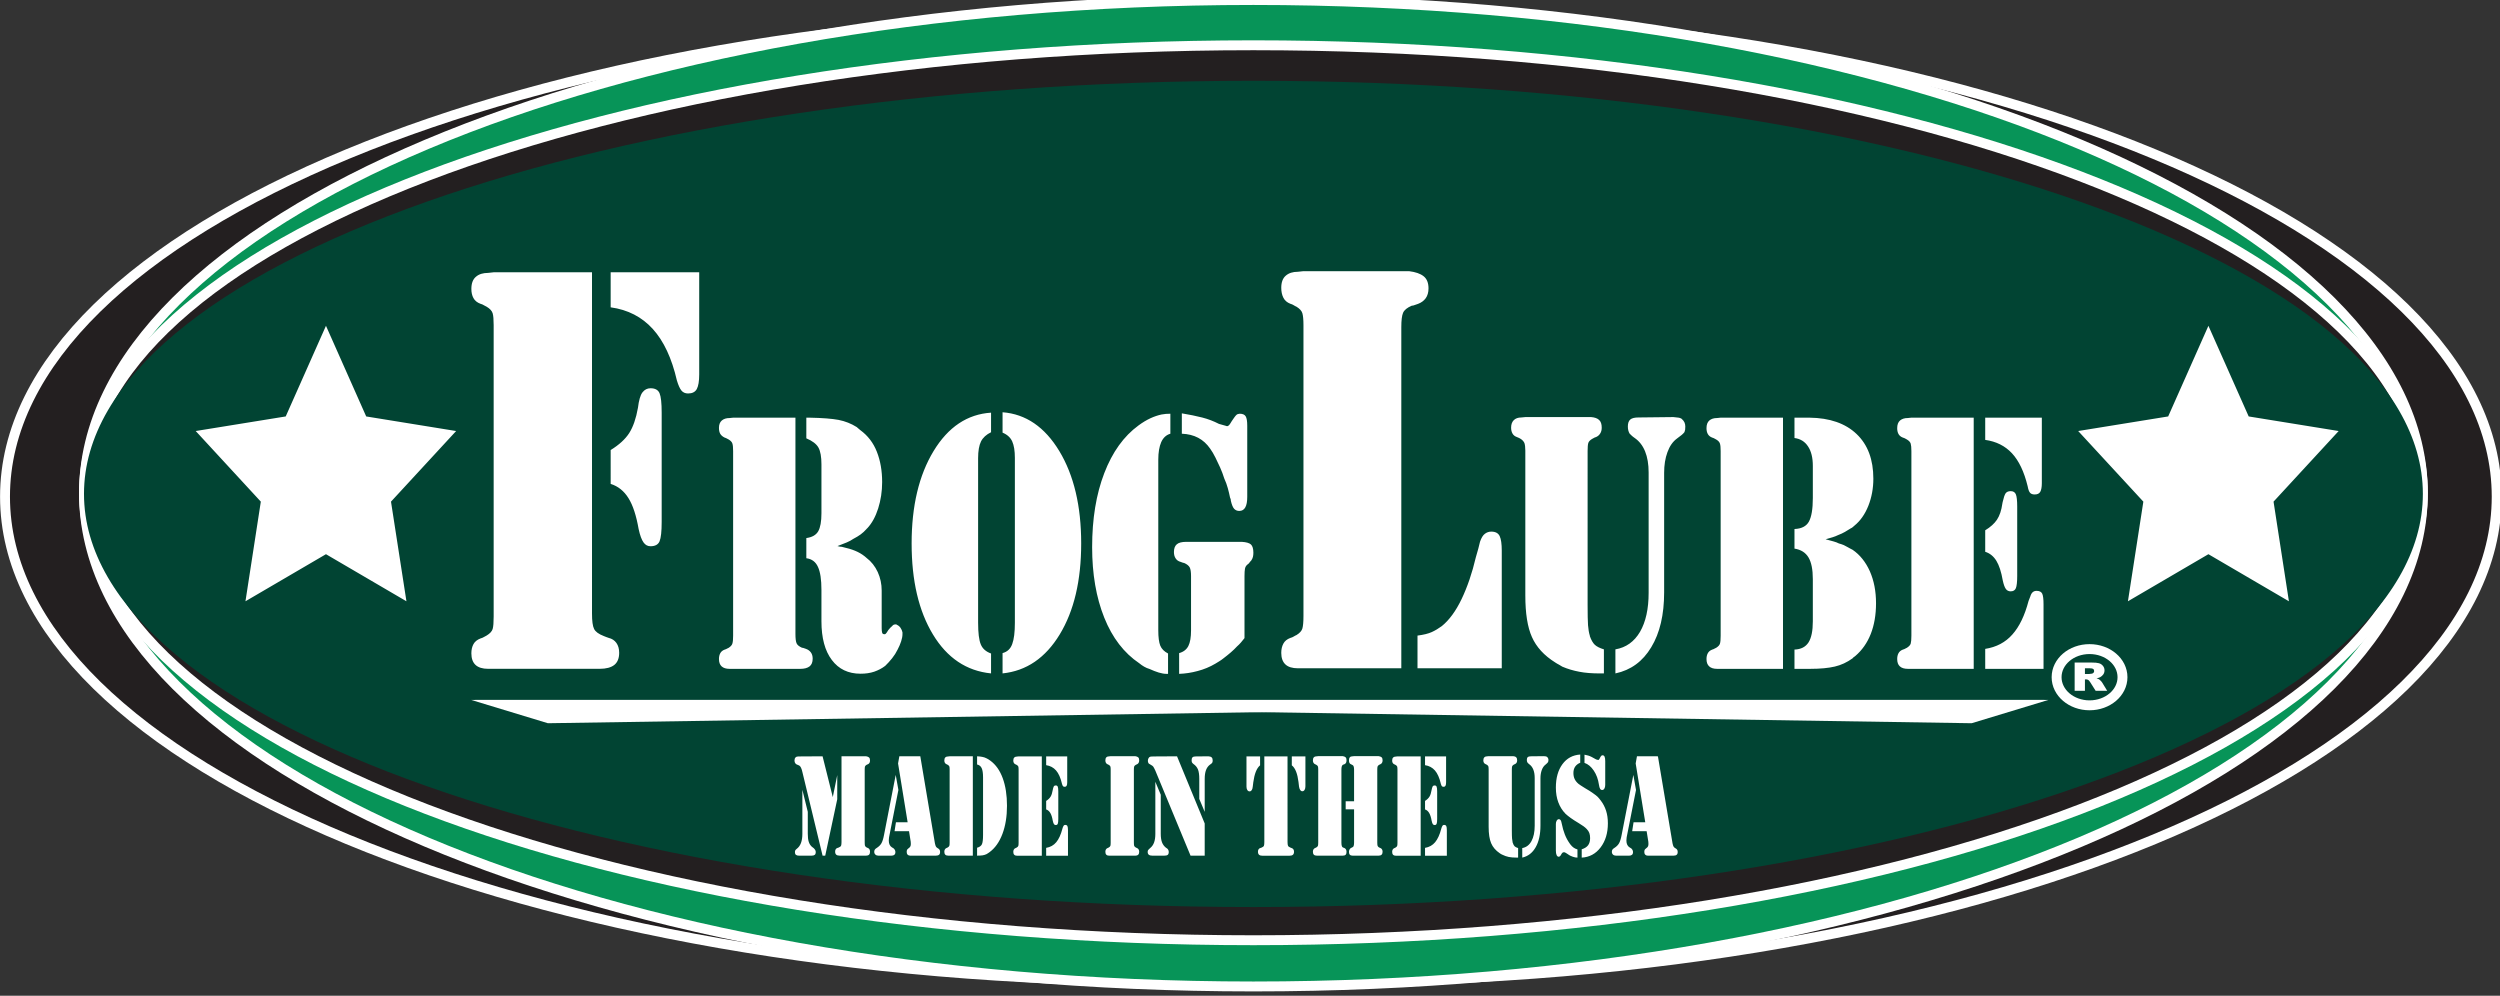
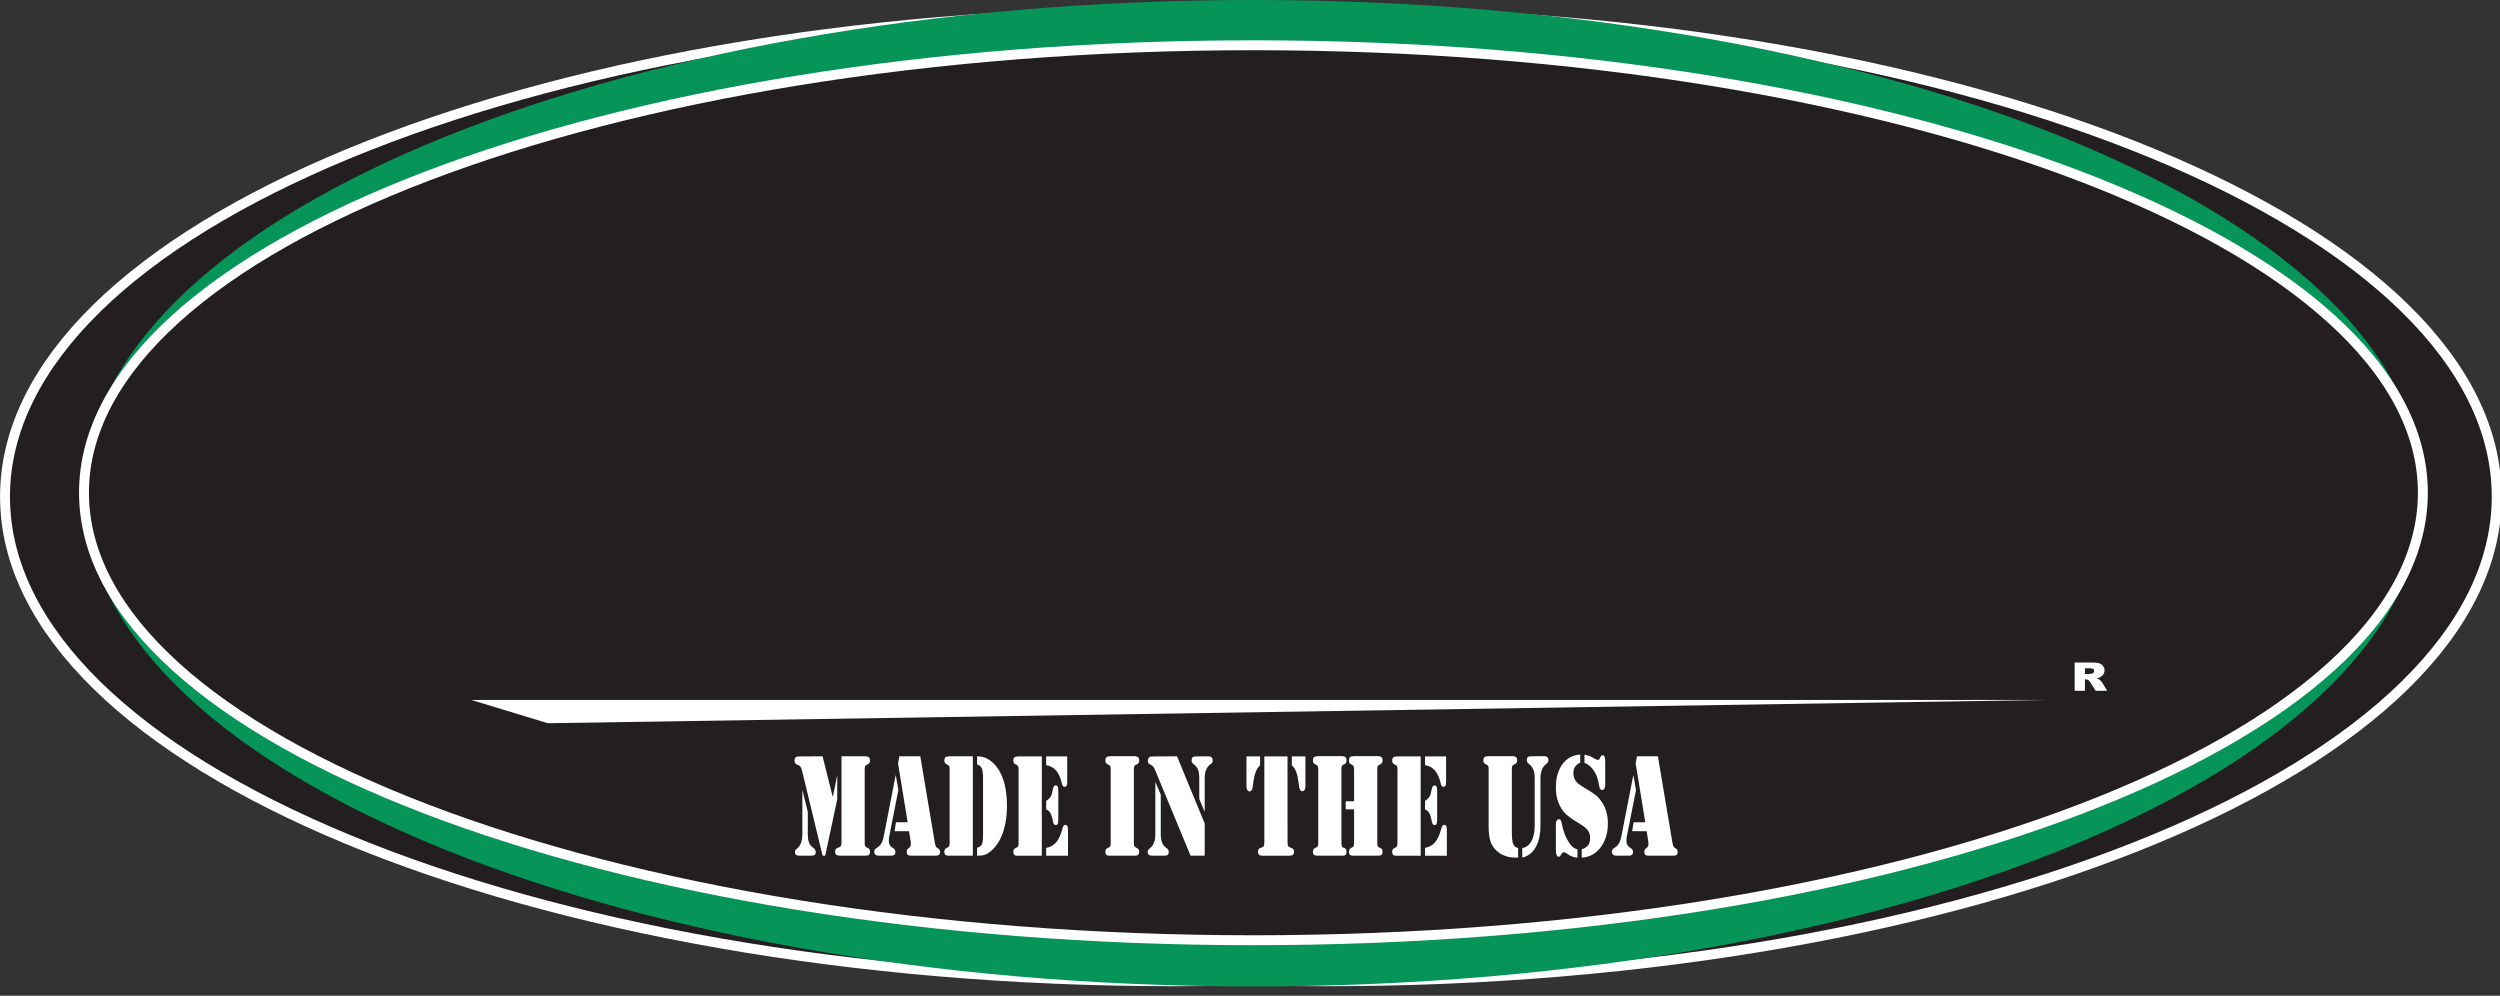
<svg xmlns="http://www.w3.org/2000/svg" viewBox="0 0 89.051 35.469">
  <rect x="0" y="0" width="89.051" height="35.469" fill="#333333" stroke="none" />
  <defs>
    <clipPath id="a">
      <path d="M0 0h612v792H0z" />
    </clipPath>
  </defs>
  <g clip-path="url(#a)" transform="matrix(.353 0 0 -.353 -7.291 274.17)">
    <path fill="#231f20" fill-rule="evenodd" d="M257.18 726.57c0-27.01-52.84-48.901-118.01-48.901-65.173 0-118.01 21.891-118.01 48.901 0 26.999 52.833 48.888 118.01 48.888 65.166 0 118.01-21.889 118.01-48.888" />
    <path fill="none" stroke="#fff" d="M257.18 726.57c0-27.01-52.84-48.901-118.01-48.901-65.173 0-118.01 21.891-118.01 48.901 0 26.999 52.833 48.888 118.01 48.888 65.166 0 118.01-21.889 118.01-48.888z" />
    <path fill="#231f20" fill-rule="evenodd" d="M272.59 726.57c0-27.01-52.83-48.901-118.01-48.901-65.168 0-118 21.891-118 48.901 0 26.999 52.837 48.888 118 48.888 65.181 0 118.01-21.889 118.01-48.888" />
    <path fill="none" stroke="#fff" d="M272.59 726.57c0-27.01-52.83-48.901-118.01-48.901-65.168 0-118 21.891-118 48.901 0 26.999 52.837 48.888 118 48.888 65.181 0 118.01-21.889 118.01-48.888z" />
    <path fill="#079458" fill-rule="evenodd" d="M265.14 726.92c0-27.502-52.833-49.776-118.01-49.776-65.173 0-118 22.274-118 49.776 0 27.485 52.831 49.765 118 49.765 65.176 0 118.01-22.28 118.01-49.765" />
-     <path fill="none" stroke="#fff" d="M265.14 726.92c0-27.502-52.833-49.776-118.01-49.776-65.173 0-118 22.274-118 49.776 0 27.485 52.831 49.765 118 49.765 65.176 0 118.01-22.28 118.01-49.765z" />
    <path fill="#231f20" fill-rule="evenodd" d="M265.14 726.97c0-24.94-52.833-45.161-118.01-45.161-65.173 0-118 20.221-118 45.161 0 24.935 52.831 45.148 118 45.148 65.176 0 118.01-20.213 118.01-45.148" />
    <path fill="none" stroke="#fff" d="M265.14 726.97c0-24.94-52.833-45.161-118.01-45.161-65.173 0-118 20.221-118 45.161 0 24.935 52.831 45.148 118 45.148 65.176 0 118.01-20.213 118.01-45.148z" />
-     <path fill="#014433" fill-rule="evenodd" d="M265.14 726.85c0-23.033-52.833-41.693-118.01-41.693-65.173 0-118 18.66-118 41.693 0 23.022 52.831 41.684 118 41.684 65.176 0 118.01-18.662 118.01-41.684" />
-     <path fill="#fff" fill-rule="evenodd" d="M91.21 749.21v-10.313c0-.679-.083-1.169-.245-1.472-.167-.299-.461-.444-.88-.444-.282 0-.505.097-.67.296-.162.203-.313.539-.458 1.021-.515 2.236-1.322 3.966-2.425 5.187-1.104 1.218-2.522 1.951-4.257 2.189v3.536zm-8.935-17.936c.846.52 1.47 1.09 1.871 1.71.397.622.691 1.474.882 2.55.091.757.242 1.28.454 1.556.214.279.484.418.812.418.472 0 .773-.167.916-.508.141-.341.212-.987.212-1.949v-11.033c0-.958-.071-1.607-.212-1.951-.143-.335-.444-.501-.916-.501-.282 0-.517.122-.702.383-.19.265-.358.711-.495 1.353-.238 1.356-.574 2.396-1.026 3.117-.444.716-1.043 1.202-1.796 1.437zm-1.883-16.498c0-.76.069-1.277.212-1.557.136-.28.464-.518.985-.719.091-.04.174-.071.243-.096.069-.016.151-.049.247-.088.331-.078.585-.248.774-.507.184-.26.281-.591.281-.995 0-.556-.167-.965-.492-1.226-.332-.26-.821-.391-1.479-.391H69.909c-.563 0-.985.131-1.268.391-.281.261-.422.653-.422 1.171 0 .357.069.666.212.929.14.257.378.446.704.571.138.039.257.086.348.145.095.062.191.115.283.155.329.201.53.419.602.66.069.238.101.66.101 1.259v29.397c0 .556-.032.959-.101 1.195-.072.244-.273.464-.602.662-.092.043-.188.09-.283.15-.091.064-.21.113-.348.15-.326.121-.564.311-.704.571-.143.258-.212.568-.212.93 0 .56.152.967.462 1.226.302.262.711.389 1.228.389l.56.062h9.923zm20.528-2.046c0-.456.036-.774.112-.95.075-.179.258-.325.556-.46.061 0 .119-.006.179-.035.058-.022.133-.051.22-.077.21-.074.373-.195.495-.362.118-.162.177-.376.177-.623 0-.36-.104-.616-.311-.779-.212-.165-.523-.251-.935-.251h-7.138c-.357 0-.625.086-.804.251-.178.163-.268.407-.268.74 0 .229.043.423.133.589s.24.289.449.365c.087.023.163.052.223.093.058.034.119.064.181.089.202.135.331.278.373.44.048.168.07.427.07.783v18.615c0 .357-.022.609-.07.758-.042.155-.171.295-.373.419-.062.025-.123.055-.181.096-.06.039-.136.069-.223.094-.209.101-.359.23-.449.381-.09.152-.133.355-.133.608 0 .33.096.576.29.743.193.164.455.245.782.245l.357.037h6.288zm1.099 19.762v2.047h.352c1.275-.024 2.238-.101 2.9-.224.663-.13 1.276-.372 1.832-.723.062-.05.12-.103.177-.154.061-.048.118-.103.18-.151.766-.56 1.324-1.287 1.675-2.186.356-.898.535-1.919.535-3.062 0-.934-.137-1.819-.4-2.658-.266-.835-.633-1.502-1.106-2.008-.03 0-.043-.015-.043-.042-.208-.232-.411-.419-.618-.571-.208-.152-.458-.303-.749-.454-.182-.129-.4-.25-.669-.361-.264-.114-.571-.235-.923-.363.086-.019.167-.042.24-.057.076-.012.141-.018.203-.018.556-.125 1.006-.258 1.344-.401.337-.14.657-.319.95-.551.029-.024.059-.049.087-.073.031-.027.061-.051.092-.08.499-.375.878-.86 1.148-1.443.265-.581.397-1.204.397-1.864v-3.797c0-.206.018-.352.047-.456.029-.103.102-.152.222-.152h.065c.017 0 .039.012.068.04.03.026.066.065.11.13.043.064.098.146.158.25.061.076.123.147.198.23.077.077.141.132.204.186.03.051.076.095.134.116.059.026.118.038.179.038h.087c.029 0 .043-.012.043-.038.15-.052.276-.156.383-.302.101-.154.169-.309.2-.461v-.189c0-.2-.043-.443-.135-.722-.09-.278-.21-.556-.358-.834-.147-.303-.333-.598-.555-.875-.224-.277-.455-.537-.692-.761-.327-.254-.7-.445-1.111-.59-.416-.14-.873-.204-1.377-.204-1.242 0-2.208.461-2.902 1.389-.7.924-1.047 2.225-1.047 3.905v3.158c0 1.042-.115 1.819-.351 2.324-.228.509-.619.806-1.174.877v2.036c.584.078.979.305 1.201.686.215.38.324.985.324 1.82v4.935c0 .759-.101 1.321-.303 1.69-.204.363-.61.674-1.222.932zm19.801.578v2.017c2.348-.182 4.255-1.484 5.728-3.919 1.469-2.435 2.206-5.538 2.206-9.317 0-3.757-.724-6.809-2.164-9.182-1.44-2.372-3.363-3.687-5.77-3.935v2.049c.478.127.8.429.975.915.178.483.267 1.185.267 2.129v16.657c0 .709-.089 1.259-.267 1.657-.175.388-.497.691-.975.887zm-2.175-.929c-.196-.398-.292-.964-.292-1.694v-16.582c0-1.044.09-1.774.272-2.208.177-.431.523-.733 1.034-.913v-2.01c-2.478.248-4.434 1.563-5.867 3.935-1.434 2.373-2.148 5.425-2.148 9.182 0 3.779.738 6.882 2.214 9.317s3.414 3.724 5.801 3.877v-1.975c-.478-.231-.82-.541-1.014-.929m20.265.819v2.016c.774-.129 1.457-.269 2.053-.42.595-.152 1.159-.368 1.693-.644l.674-.189c.055-.029.108-.038.151-.038.046 0 .086.009.114.038.058.024.124.096.201.223.073.132.2.318.377.572.029.054.062.095.095.13.026.042.056.072.082.1.06.076.129.126.205.154.074.022.143.035.2.035.296 0 .499-.09.602-.268.103-.176.154-.491.154-.946v-7.164c0-.481-.064-.837-.199-1.075-.134-.239-.335-.356-.607-.356-.204 0-.372.069-.507.207-.135.139-.246.411-.338.807 0 .048-.003.106-.021.173-.015.064-.037.117-.066.168-.058.305-.137.615-.224.94-.089.328-.207.654-.358.982-.116.374-.257.744-.417 1.106-.172.366-.328.699-.473 1-.089.176-.179.341-.266.491-.091.147-.178.287-.27.415-.329.473-.725.838-1.203 1.091-.476.25-1.025.389-1.652.412zm-.273-22.178c.442.12.754.368.933.72.179.357.269.879.269 1.564v5.483c0 .404-.043.697-.13.875-.092.176-.282.33-.575.458-.037 0-.085.007-.158.036-.075.028-.14.055-.199.074-.207.053-.375.166-.49.345-.12.174-.174.395-.174.647 0 .352.093.61.286.776.191.169.511.249.953.249h5.614c.451-.028.754-.116.917-.264.163-.156.246-.434.246-.834 0-.156-.014-.292-.045-.419-.032-.132-.088-.251-.18-.38-.028-.026-.065-.067-.113-.117-.041-.049-.081-.099-.11-.152-.028-.025-.058-.048-.091-.074-.028-.025-.057-.051-.088-.075-.118-.101-.19-.235-.222-.398-.029-.167-.046-.412-.046-.737v-6.262c-.117-.154-.24-.299-.356-.438s-.254-.273-.399-.401c-.177-.197-.393-.399-.626-.603-.239-.204-.489-.408-.759-.612-.121-.096-.254-.195-.401-.281-.151-.088-.283-.171-.403-.246-.561-.333-1.156-.576-1.781-.739-.626-.171-1.248-.264-1.872-.288zm-.884 24.194v-2.056c-.421-.121-.729-.412-.925-.853-.193-.445-.294-1.028-.294-1.766v-17.21c0-.704.068-1.228.2-1.555.135-.33.393-.589.785-.793v-2.054h-.183c-.209 0-.456.047-.754.131-.297.091-.61.214-.94.365-.176.046-.353.126-.532.228-.175.097-.339.217-.489.34-1.544 1.039-2.724 2.572-3.538 4.606-.817 2.038-1.224 4.409-1.224 7.114 0 2.858.407 5.345 1.226 7.47.814 2.122 1.965 3.726 3.457 4.815.414.305.815.545 1.203.724.385.177.756.3 1.115.378.148.028.294.044.445.061.147.01.294.016.448.016zm24.937-22.426c.609.078 1.089.195 1.438.354.351.16.682.36 1.015.603.743.602 1.412 1.507 1.996 2.727.583 1.217 1.066 2.631 1.441 4.228.09.32.173.611.247.866.069.26.123.495.172.693.137.399.3.667.5.809.189.14.396.212.637.212.424 0 .704-.153.847-.454.141-.298.21-.788.21-1.469v-11.868h-8.503zm-11.506-3.299h-.562c-.559 0-.981.128-1.258.388-.279.26-.421.652-.421 1.165 0 .363.071.673.211.932.137.262.373.452.702.576.14.036.248.084.347.146.09.055.182.109.28.148.321.196.523.423.591.658.07.243.11.659.11 1.26v29.354c0 .561-.04.962-.11 1.199-.068.239-.27.459-.591.658-.098.043-.19.089-.28.15-.099.063-.207.113-.347.15-.329.129-.565.333-.702.613-.14.278-.211.609-.211.994 0 .56.151.966.454 1.225.305.266.707.395 1.225.395l.562.061h10.652c.658-.083 1.141-.249 1.47-.511.331-.26.495-.672.495-1.228 0-.397-.095-.732-.283-.995-.188-.255-.451-.448-.774-.567-.136-.041-.256-.084-.351-.121-.092-.043-.184-.061-.278-.061-.471-.201-.76-.437-.882-.722-.118-.278-.176-.757-.176-1.444v-34.423zm31.476 1.909c1.069.182 1.898.771 2.484 1.769.579.999.869 2.316.869 3.939v12.138c0 .835-.121 1.55-.357 2.13-.236.584-.589 1.04-1.068 1.366-.119.081-.215.158-.293.232-.076.072-.139.139-.199.194-.06.097-.104.205-.133.32-.031.111-.047.245-.047.4 0 .33.08.565.246.705.163.14.442.206.825.206l3.52.04c.244-.027.417-.047.52-.058.096-.012.202-.045.289-.096l.044-.039c.12-.103.206-.216.266-.338.058-.13.087-.267.087-.42 0-.132-.007-.232-.017-.325-.018-.09-.04-.172-.07-.245-.06-.076-.146-.169-.266-.272-.122-.096-.282-.223-.489-.374-.418-.305-.739-.764-.96-1.374-.225-.604-.334-1.304-.334-2.088v-12.058c0-2.258-.43-4.106-1.302-5.539-.858-1.432-2.062-2.312-3.615-2.641zm-1.16-2.428h-.401c-.803 0-1.496.053-2.087.17-.598.112-1.17.282-1.705.51-.113.076-.231.148-.352.211-.12.058-.238.129-.357.208-1.134.707-1.914 1.567-2.359 2.57-.449.998-.668 2.4-.668 4.199v14.612c0 .356-.037.608-.09.764-.063.146-.179.29-.36.413-.062.026-.119.058-.176.1-.063.035-.137.067-.223.094-.208.074-.36.194-.45.365-.088.16-.135.355-.135.582 0 .333.092.583.272.761.177.177.435.268.756.268l.406.04h6.643c.351-.027.627-.123.8-.288.183-.165.266-.424.266-.781 0-.227-.049-.422-.152-.582-.104-.171-.245-.288-.423-.365-.094-.022-.165-.058-.223-.094-.059-.039-.12-.067-.179-.097-.206-.126-.336-.265-.38-.416-.045-.15-.067-.42-.067-.8V715.64c0-.962.014-1.643.043-2.048.031-.404.09-.758.184-1.064v-.036c.143-.403.315-.697.504-.874.194-.178.497-.331.913-.458zm19.23 25.808h1.518c2.038-.024 3.629-.577 4.753-1.653 1.129-1.076 1.688-2.578 1.688-4.502 0-.987-.173-1.904-.509-2.751-.343-.852-.815-1.518-1.404-1.993-.06-.057-.123-.102-.181-.158-.062-.047-.12-.09-.181-.109-.201-.128-.405-.251-.596-.363-.196-.114-.43-.224-.695-.323-.154-.079-.331-.145-.54-.213-.207-.06-.439-.131-.711-.207.302-.075.556-.141.781-.211.223-.061.413-.13.556-.209.179-.048.342-.105.496-.166.149-.068.279-.137.397-.211.092-.054.178-.094.244-.135.073-.039.159-.084.249-.129.741-.507 1.322-1.234 1.741-2.167.414-.943.623-2.012.623-3.231 0-1.165-.18-2.198-.533-3.098-.354-.897-.877-1.64-1.558-2.222-.062-.05-.109-.089-.152-.114-.05-.025-.084-.061-.116-.115-.562-.408-1.165-.689-1.801-.836-.633-.149-1.459-.23-2.465-.23h-1.604v1.945c.652.023 1.118.263 1.414.718.293.456.438 1.171.438 2.135v4.256c0 .969-.145 1.696-.438 2.189-.296.49-.762.788-1.414.89v1.978c.707.027 1.191.274 1.454.743.26.471.398 1.263.398 2.384v3.237c0 .836-.164 1.499-.488 1.976-.316.485-.772.764-1.364.842zm-1.158-25.346h-6.653c-.355 0-.622.086-.797.251-.18.163-.27.407-.27.74 0 .229.043.423.135.589.089.166.24.288.447.365.085.023.16.052.22.093.063.034.122.064.18.089.209.135.334.27.377.42.048.154.07.419.07.803v18.615c0 .358-.022.609-.07.757-.043.156-.168.296-.377.42-.058.025-.117.055-.18.098-.06.037-.135.066-.22.092-.207.076-.358.2-.447.361-.092.163-.135.36-.135.592 0 .353.095.612.289.779.193.164.453.245.778.245l.362.037h6.291zm26.118 25.346v-6.614c0-.404-.061-.696-.159-.869-.107-.181-.29-.266-.56-.266-.206 0-.359.05-.464.164-.108.119-.189.336-.248.668-.359 1.473-.886 2.574-1.584 3.326-.699.749-1.598 1.194-2.698 1.349v2.242zm-5.713-11.364c.534.324.932.685 1.191 1.077.262.395.446.936.539 1.62 0 .027.008.057.018.096.012.037.022.068.022.094.089.404.186.682.283.837.109.15.276.226.515.226.262 0 .438-.109.526-.329.087-.211.134-.618.134-1.232v-6.995c0-.605-.047-1.016-.134-1.232-.088-.215-.264-.323-.526-.323-.206 0-.373.081-.489.246-.121.168-.22.449-.309.856-.15.862-.363 1.522-.644 1.979-.279.454-.653.761-1.126.91zm0-11.968c1.131.178 2.043.66 2.741 1.453.7.781 1.245 1.911 1.631 3.379.027.074.06.151.088.227.032.076.062.154.089.229.06.203.143.348.249.438.101.086.227.131.379.131.293 0 .483-.096.575-.286.088-.191.132-.551.132-1.08v-6.505h-5.884zm-1.161-2.014h-6.648c-.362 0-.626.086-.806.251-.18.163-.267.407-.267.74 0 .229.043.423.133.589.091.166.24.288.446.365.087.023.165.052.227.093.058.034.118.064.176.089.207.135.337.27.382.42.043.154.069.419.069.803v18.615c0 .358-.026.609-.069.757-.045.156-.175.296-.382.42-.058.025-.118.055-.176.098-.062.037-.14.066-.227.092-.206.076-.355.2-.446.361-.09.163-.133.36-.133.592 0 .353.094.612.29.779.193.164.454.245.783.245l.36.037h6.288zM53.547 743.81l4.06-9.147 9.075-1.471-6.573-7.126 1.558-10.054-8.12 4.751-8.124-4.751 1.55 10.054-6.57 7.126 9.082 1.471zm189.953 0 4.064-9.147 9.08-1.471-6.572-7.126 1.551-10.054-8.123 4.751-8.122-4.751 1.556 10.054-6.575 7.126 9.08 1.471zM68.193 706.06h159.17l-7.754-2.354z" />
    <path fill="#fff" fill-rule="evenodd" d="M227.36 706.06H68.19l7.75-2.354zm3.68.92v1.152h.092c.093 0 .179-.016.25-.063.053-.033.118-.111.189-.22l.549-.869h1.165l-.499.821c-.025.047-.076.104-.146.181-.07.076-.127.124-.167.15-.053.033-.144.069-.266.104.153.026.27.068.363.111.132.077.246.17.323.284.076.111.123.25.123.409 0 .183-.06.333-.161.457-.106.129-.242.221-.407.265-.165.048-.409.067-.727.067h-1.719v-2.849zm0 2.274h.451c.187 0 .31-.026.38-.073.067-.048.098-.118.098-.21 0-.068-.018-.122-.062-.169-.043-.05-.096-.078-.165-.093-.134-.021-.225-.033-.272-.033h-.43v.578" />
-     <path fill="none" stroke="#fff" d="M234.83 708.35c0-1.567-1.485-2.837-3.325-2.837-1.839 0-3.324 1.27-3.324 2.837 0 1.57 1.485 2.837 3.324 2.837 1.84 0 3.325-1.267 3.325-2.837z" />
    <path fill="#fff" d="M107.92 700.37h.139c.13-.02.226-.061.29-.12.065-.059.097-.16.097-.3 0-.091-.016-.169-.048-.233-.033-.066-.085-.112-.156-.144-.029-.009-.057-.022-.086-.037-.028-.015-.053-.027-.075-.039-.079-.048-.127-.103-.145-.164-.017-.061-.027-.165-.027-.315v-7.336c0-.161.01-.271.027-.332.018-.059.066-.115.145-.165.022-.009.047-.023.075-.037.029-.014.057-.029.086-.037.071-.031.123-.078.156-.143.032-.065.048-.143.048-.233 0-.13-.032-.228-.097-.295-.064-.063-.16-.096-.29-.096h-2.673c-.157 0-.274.033-.349.096-.075.067-.112.169-.112.309 0 .101.021.183.064.249.043.065.104.107.182.127.03.01.054.017.076.023s.039.012.053.023c.122.049.197.11.226.179.028.071.043.197.043.376v8.644zm-5.754-5.606v-2.211c0-.341.032-.611.097-.811.064-.201.168-.366.311-.496l.193-.15c.072-.071.124-.136.155-.196.033-.061.049-.13.049-.211 0-.12-.034-.208-.102-.263s-.167-.082-.295-.082h-1.31c-.129 0-.227.027-.295.082s-.102.147-.102.279c0 .05.006.092.016.128.011.035.03.067.059.097.007.01.02.022.038.038.018.015.037.033.059.053.2.15.347.349.44.6.092.25.14.557.14.917v4.45zm2.523 1.487.45 2.224v-2.435l-1.213-5.696h-.268l-2.039 8.447c-.008.031-.016.063-.027.099-.011.034-.021.072-.027.112-.05.16-.104.276-.162.346-.057.07-.135.121-.236.149-.114.033-.2.084-.257.16-.057.075-.086.173-.086.293 0 .129.034.229.102.3s.159.105.274.105l2.458.015zm8.831 4.119 1.449-8.628c.008-.039.012-.074.016-.097.004-.026.009-.054.016-.084.029-.14.063-.242.102-.308.04-.065.099-.118.177-.157.008-.012.016-.018.027-.023.011-.006.02-.009.027-.009.071-.049.12-.101.145-.155.025-.057.038-.129.038-.22 0-.11-.035-.195-.102-.254-.068-.061-.171-.091-.307-.091h-2.619c-.1 0-.182.033-.247.096-.064.067-.096.159-.096.279 0 .061.005.111.016.152.011.039.026.075.048.104.022.02.046.043.075.068.028.024.061.053.097.082.007.01.014.017.021.023s.014.007.022.007c.05.051.086.103.107.158.022.055.032.128.032.219l-.01.21-.172 1.067h-1.46l.14.902h1.18l-.966 5.937.129.722zm-2.211-3.396-.935-4.737c-.007-.039-.012-.076-.016-.113-.004-.034-.005-.066-.005-.096-.007-.031-.011-.063-.011-.099v-.097c0-.141.027-.268.08-.383.055-.116.131-.203.231-.264l.172-.105c.057-.05.102-.108.134-.171.033-.067.049-.139.049-.22 0-.11-.034-.195-.102-.254-.068-.061-.163-.091-.285-.091h-1.33c-.123 0-.223.034-.301.105-.079.069-.118.165-.118.286 0 .079.018.15.053.211.036.059.097.114.182.165.222.139.386.3.49.48.103.181.191.461.262.842l1.181 6.058zm7.941 3.396c.207-.01.386-.029.536-.061.151-.028.294-.079.43-.15.057-.029.116-.062.177-.097.061-.036.123-.078.188-.128.551-.401.97-.991 1.256-1.773.286-.783.43-1.71.43-2.782 0-1.083-.154-2.031-.462-2.847-.308-.818-.745-1.432-1.309-1.843-.051-.041-.101-.075-.152-.104-.05-.032-.099-.061-.15-.091-.128-.059-.262-.1-.402-.12s-.32-.03-.542-.03v.798c.25.07.413.188.488.353.076.167.114.475.114.927v5.826c0 .412-.045.718-.135.919s-.245.327-.467.377zm-.43-10.026h-2.479c-.137 0-.237.033-.3.096-.065.067-.097.165-.097.295 0 .09.017.168.053.233s.089.112.161.143c.029.008.056.023.081.037s.048.028.069.037c.079.05.128.106.146.165.018.061.026.166.026.316v7.367c0 .14-.008.239-.026.3s-.067.116-.146.164c-.021.012-.044.024-.069.039s-.052.028-.081.037c-.072.032-.125.078-.161.144-.036.064-.053.142-.053.233 0 .14.034.242.101.307.068.065.166.098.296.098l.139.015h2.34zm7.4.786c.422.071.762.261 1.02.572.257.312.461.757.612 1.337.006.032.016.061.027.091.01.03.019.056.026.075.036.091.07.153.102.189.032.035.077.052.134.052.108 0 .181-.037.221-.112.039-.076.059-.219.059-.429v-2.571h-2.201zm0 4.736c.2.131.349.273.445.428.097.156.167.37.21.64.035.189.073.321.113.391.039.069.105.104.198.104.1 0 .168-.042.204-.127.036-.086.054-.249.054-.488v-2.767c0-.24-.018-.404-.054-.488-.036-.085-.104-.127-.204-.127-.079 0-.139.031-.183.096-.042.065-.082.178-.117.34-.058.339-.14.6-.247.78-.108.182-.247.301-.419.36zm2.125 4.494v-2.615c0-.16-.02-.276-.059-.345-.039-.071-.106-.107-.198-.107-.072 0-.126.018-.161.054-.036.036-.069.102-.097.203-.007.009-.012.022-.016.038-.003.014-.006.026-.006.038-.135.58-.332 1.019-.589 1.314-.258.295-.591.473-.999.534v.886zm-2.565-10.026h-2.48c-.136 0-.236.033-.3.097-.065.066-.097.164-.097.295 0 .089.017.167.053.232s.09.113.161.143c.029.008.056.023.082.037.024.015.047.028.069.038.078.049.127.105.145.164.018.061.026.167.026.317v7.366c0 .14-.008.24-.026.301-.018.06-.067.115-.145.164-.022.012-.045.023-.069.038-.026.016-.053.029-.082.037-.071.032-.125.078-.161.145-.036.063-.053.141-.053.232 0 .14.034.243.102.308s.166.098.295.098l.139.014h2.341zm6.95.006h-.139c-.136 0-.236.033-.3.097-.065.066-.097.164-.097.295 0 .089.017.167.053.232s.09.113.161.143c.029.008.056.023.081.037.025.015.048.028.07.038.078.049.127.105.145.164.018.061.026.167.026.317v7.366c0 .14-.008.24-.026.301-.018.06-.067.115-.145.164-.022.012-.045.023-.07.038-.025.016-.052.029-.081.037-.071.032-.125.081-.161.15-.036.067-.053.148-.053.242 0 .14.034.244.101.307.068.067.166.098.296.098l.139.015h2.48c.136-.02.236-.06.301-.119.064-.06.096-.161.096-.301 0-.094-.018-.175-.054-.242-.035-.069-.089-.118-.16-.15-.029-.008-.056-.021-.081-.037-.025-.015-.048-.026-.07-.038-.078-.049-.127-.104-.145-.164-.017-.061-.027-.165-.027-.315v-7.336c0-.162.01-.272.027-.333.018-.059.067-.115.145-.164.022-.01.045-.023.07-.038.025-.014.052-.029.081-.037.071-.03.125-.078.16-.143.036-.065.054-.143.054-.232 0-.131-.034-.229-.102-.295-.068-.064-.166-.097-.295-.097h-.14zm8.94 5.73v2.029c0 .402-.043.712-.129.933-.086.22-.237.406-.451.556-.007.01-.017.017-.027.022-.011.005-.02.013-.027.023-.05.041-.086.085-.107.136-.022.049-.032.119-.032.21 0 .13.03.226.09.286.062.059.16.09.296.09l1.309.014c.151-.01.26-.048.328-.112.068-.065.102-.168.102-.308 0-.05-.003-.094-.011-.129-.007-.034-.021-.072-.042-.112-.022-.029-.052-.061-.092-.09-.039-.03-.087-.066-.145-.105-.171-.131-.3-.311-.386-.542s-.129-.525-.129-.886v-3.322zm.547-2.479v-3.248h-1.428l-3.553 8.583c-.043.092-.08.168-.113.233-.033.066-.063.119-.091.159-.029.039-.058.069-.086.089-.028.021-.061.041-.096.061l-.194.12c-.05.01-.091.047-.124.113-.031.065-.048.137-.048.218 0 .089.02.173.06.248.039.075.084.121.134.142.036.02.089.033.16.037.072.006.169.009.291.009l2.297.014zm-4.434 2.899v-3.938c0-.35.041-.636.123-.856.083-.221.214-.401.392-.542l.151-.105c.05-.049.086-.103.107-.157.022-.056.033-.117.033-.188 0-.132-.035-.224-.103-.279-.067-.055-.184-.082-.348-.082h-1.202c-.158 0-.276.03-.355.091-.079.059-.118.155-.118.284 0 .041.004.077.011.106.007.03.017.055.032.075.021.03.05.064.086.098.036.035.082.078.139.127.172.142.299.327.381.558.082.229.124.515.124.856v5.261zm14.597.85c0-.15-.029-.271-.086-.361s-.132-.136-.226-.136c-.085 0-.157.043-.214.129-.057.085-.097.198-.118.338l-.054.466c-.05.41-.13.76-.241 1.044-.112.286-.256.499-.435.64v.901h1.374zm-1.804-5.607c0-.191.017-.321.049-.392.032-.069.109-.13.231-.179.021-.011.041-.017.059-.023.017-.006.037-.013.058-.023.079-.02.142-.062.189-.127.046-.066.069-.148.069-.249 0-.14-.038-.242-.113-.309-.075-.063-.195-.096-.359-.096h-2.706c-.157 0-.273.033-.348.096-.075.067-.113.169-.113.309 0 .101.021.183.064.249.043.065.104.107.183.127.029.01.053.017.075.023s.039.012.053.023c.122.049.198.11.226.179.029.071.043.197.043.376v8.644h2.34zm-2.77 8.628v-.901c-.178-.15-.323-.37-.434-.654-.112-.286-.195-.64-.252-1.06l-.053-.436c-.015-.16-.051-.282-.108-.362-.058-.079-.129-.119-.215-.119-.093 0-.168.045-.226.136-.057.089-.086.205-.086.345v3.051zm9.484-4.531v3.19c0 .128-.012.235-.038.313-.024.081-.062.13-.112.15l-.172.09c-.064.023-.113.066-.145.132-.032.064-.048.151-.048.259 0 .14.031.244.091.308.061.066.152.098.274.098l.139.014h2.491c.136-.02.236-.059.301-.118.064-.061.096-.162.096-.302 0-.093-.018-.175-.054-.241-.035-.069-.089-.118-.161-.15-.028-.009-.056-.022-.08-.037-.025-.015-.048-.027-.07-.039-.078-.048-.127-.103-.144-.164-.018-.061-.028-.165-.028-.315v-7.335c0-.162.01-.272.028-.333.017-.059.062-.115.133-.165.022-.009.047-.022.075-.037.029-.014.058-.029.086-.037.072-.031.126-.078.161-.143.036-.065.054-.143.054-.233 0-.13-.034-.228-.102-.295-.068-.063-.166-.096-.295-.096h-2.63c-.122 0-.213.03-.274.091-.06.059-.091.154-.091.284 0 .091.017.171.054.241.035.07.082.12.139.151l.172.089c.05.01.088.058.112.143.026.085.038.194.038.323v3.352h-.848v.812zm-3.617-5.486h-.14c-.136 0-.237.033-.301.096-.064.067-.096.165-.096.295 0 .09.017.168.053.233s.09.112.162.143c.028.008.055.023.08.037.025.015.048.028.07.037.079.05.127.106.145.165.017.061.027.167.027.316v7.367c0 .14-.01.239-.027.3-.018.061-.066.116-.145.164-.022.012-.045.024-.07.039s-.052.028-.08.037c-.072.032-.126.081-.162.15-.036.066-.053.148-.053.241 0 .14.033.244.102.308.068.066.166.098.295.098l.14.014h2.479c.129-.02.224-.059.284-.118.062-.061.092-.156.092-.286 0-.104-.016-.191-.048-.258-.033-.068-.085-.117-.156-.149l-.161-.059c-.05-.031-.087-.085-.113-.166-.025-.081-.037-.191-.037-.332v-7.348c0-.142.012-.254.037-.339.026-.085.063-.138.113-.158l.161-.06c.071-.039.123-.09.156-.154.032-.062.048-.141.048-.238 0-.13-.03-.225-.092-.284-.06-.061-.155-.091-.284-.091h-.139zm10.777.786c.422.071.762.261 1.02.572.257.312.461.757.612 1.337.006.032.015.061.026.091s.02.056.027.075c.036.091.07.153.102.189.032.035.077.052.134.052.108 0 .181-.037.221-.112.039-.076.059-.219.059-.429v-2.571h-2.201zm0 4.736c.2.131.349.273.445.428.097.156.166.37.21.64.035.189.073.321.113.391.039.069.105.104.198.104.1 0 .168-.042.203-.127.037-.086.055-.249.055-.488v-2.767c0-.24-.018-.404-.055-.488-.035-.085-.103-.127-.203-.127-.079 0-.139.031-.183.096-.042.065-.082.178-.117.34-.058.339-.141.6-.248.78-.107.182-.246.301-.418.36zm2.125 4.494v-2.615c0-.16-.02-.276-.059-.345-.039-.071-.106-.107-.198-.107-.072 0-.126.018-.161.054-.036.036-.069.102-.097.203-.007.009-.012.022-.016.038-.004.014-.006.026-.006.038-.135.58-.333 1.019-.589 1.314-.258.295-.591.473-.999.534v.886zm-2.565-10.026h-2.48c-.137 0-.236.033-.3.097-.065.066-.097.164-.097.295 0 .089.017.167.053.232s.09.113.161.143c.029.008.056.023.081.037.025.015.048.028.069.038.079.049.127.105.145.164.018.061.027.167.027.317v7.366c0 .14-.009.24-.027.301-.018.06-.066.115-.145.164-.021.012-.044.023-.069.038-.025.016-.052.029-.081.037-.071.032-.125.078-.161.145-.036.063-.053.141-.053.232 0 .14.034.243.102.308s.166.098.295.098l.139.014h2.341zm10.25.776c.401.069.71.303.929.7.218.397.327.916.327 1.558v4.804c0 .332-.044.612-.134.843-.089.231-.224.411-.403.543-.042.029-.078.06-.107.089-.029.03-.054.055-.074.075-.03.041-.049.084-.06.129s-.016.096-.016.157c0 .13.032.224.096.279.066.055.169.082.312.082l1.309.014c.093-.008.16-.017.199-.021s.074-.017.102-.038c.008 0 .015-.004.022-.015.042-.039.077-.084.102-.135.024-.05.038-.105.038-.166 0-.052-.004-.095-.012-.131-.006-.037-.018-.07-.032-.1-.021-.032-.054-.068-.096-.109-.044-.041-.1-.093-.172-.155-.158-.12-.279-.302-.365-.542-.086-.239-.129-.517-.129-.826v-4.765c0-.893-.161-1.622-.483-2.188s-.773-.914-1.353-1.044zm-.418-.962h-.162c-.307 0-.57.023-.788.066-.219.047-.428.119-.628.22-.051.02-.097.042-.14.067-.043.026-.086.051-.129.083-.415.28-.707.62-.874 1.017-.169.396-.253.95-.253 1.663v5.781c0 .14-.009.241-.026.302-.019.059-.067.116-.146.164-.021.011-.044.024-.069.038-.025.016-.052.029-.081.038-.072.031-.125.078-.161.144-.036.064-.053.142-.053.233 0 .131.033.229.101.301.068.07.163.104.285.104l.15.014h2.48c.129-.008.227-.045.295-.112.069-.063.102-.167.102-.307 0-.091-.018-.168-.054-.233-.035-.066-.089-.113-.161-.143-.028-.01-.056-.022-.08-.038-.025-.015-.048-.027-.07-.037-.078-.05-.127-.106-.145-.166-.017-.061-.027-.165-.027-.315v-6.149c0-.381.008-.651.022-.812.014-.16.036-.3.064-.421.008 0 .011-.004.011-.015.05-.16.111-.274.183-.345.071-.071.189-.131.354-.18zm6.698 9.572v.812c.071-.019.137-.035.199-.044.06-.011.123-.026.188-.046.099-.029.21-.075.332-.136.122-.059.276-.144.462-.254l.172-.046c.035-.009.065-.004.09.016.026.018.045.045.06.075l.118.225c.028.051.059.088.091.113.033.024.07.037.113.037.093 0 .161-.047.204-.143.043-.095.064-.242.064-.443v-2.404c0-.151-.029-.275-.086-.37s-.132-.142-.225-.142c-.086 0-.155.041-.204.12-.05.08-.09.215-.118.406-.079.552-.252 1.028-.521 1.428-.268.4-.582.662-.939.781zm-.709-8.734v-.84c-.079 0-.157.007-.236.023-.078.014-.158.037-.236.066-.079.03-.157.064-.236.098-.079.035-.158.083-.236.142-.108.071-.186.121-.236.152-.051.03-.093.05-.13.059h-.064c-.021 0-.042-.003-.064-.008-.022-.004-.04-.012-.054-.021-.028-.02-.057-.051-.086-.091-.028-.039-.065-.1-.107-.18-.007-.011-.015-.02-.022-.029-.007-.012-.014-.021-.021-.032-.028-.029-.054-.052-.076-.066-.02-.015-.05-.024-.085-.024-.093 0-.165.055-.215.165-.05.111-.075.266-.075.468v2.674c0 .13.029.243.086.338s.129.145.215.145c.078 0 .139-.034.182-.098.043-.067.079-.18.108-.339.078-.401.182-.768.311-1.097.129-.332.293-.637.494-.918.014-.021.027-.038.037-.052.011-.015.023-.032.038-.052.1-.13.207-.237.322-.317.114-.079.243-.14.386-.18zm.28 9.577v-.843c-.223-.09-.392-.22-.51-.39-.119-.171-.178-.387-.178-.647 0-.231.041-.433.124-.608.082-.174.213-.339.392-.489.057-.041.132-.093.225-.158.093-.064.24-.157.44-.278l.451-.27c.136-.092.254-.171.355-.242.099-.069.189-.134.267-.193.072-.052.137-.107.194-.166.057-.061.111-.12.161-.181.022-.03.043-.058.064-.084.022-.024.044-.051.065-.08.25-.322.436-.673.558-1.055.122-.379.182-.805.182-1.276 0-.973-.244-1.782-.735-2.429-.49-.645-1.126-.988-1.905-1.028v.84c.293.091.508.227.644.407.135.18.203.421.203.723 0 .188-.024.357-.075.502-.05.144-.139.283-.267.413-.086.091-.194.184-.323.279s-.286.198-.472.307c-.336.201-.608.376-.816.526s-.383.292-.526.422c-.322.33-.566.716-.73 1.158-.165.44-.247.935-.247 1.487 0 .973.22 1.759.66 2.36.44.602 1.04.927 1.799.977zm7.839-.193 1.449-8.628c.008-.039.012-.074.016-.097.004-.026.009-.054.016-.084.029-.14.063-.242.102-.308.04-.065.099-.118.177-.157.008-.012.016-.018.027-.023.011-.006.02-.009.027-.009.071-.049.12-.101.145-.155.025-.057.038-.129.038-.22 0-.11-.034-.195-.102-.254-.068-.061-.17-.091-.306-.091h-2.62c-.1 0-.182.033-.247.096-.064.067-.096.159-.096.279 0 .061.005.111.016.152.011.039.027.075.048.104.022.02.046.043.076.068.027.024.06.053.096.082.007.01.014.017.021.023s.014.007.022.007c.05.051.086.103.107.158.022.055.032.128.032.219l-.01.21-.172 1.067h-1.46l.14.902h1.18l-.966 5.937.129.722zm-2.211-3.396-.935-4.737c-.007-.039-.012-.076-.016-.113-.003-.034-.005-.066-.005-.096-.007-.031-.011-.063-.011-.099v-.097c0-.141.027-.268.08-.383.055-.116.131-.203.232-.264l.172-.105c.056-.05.101-.108.134-.171.032-.067.048-.139.048-.22 0-.11-.034-.195-.102-.254-.068-.061-.163-.091-.285-.091h-1.33c-.123 0-.223.034-.301.105-.079.069-.118.165-.118.286 0 .079.018.15.053.211.036.059.097.114.183.165.222.139.385.3.489.48.103.181.191.461.262.842l1.181 6.058z" />
  </g>
</svg>